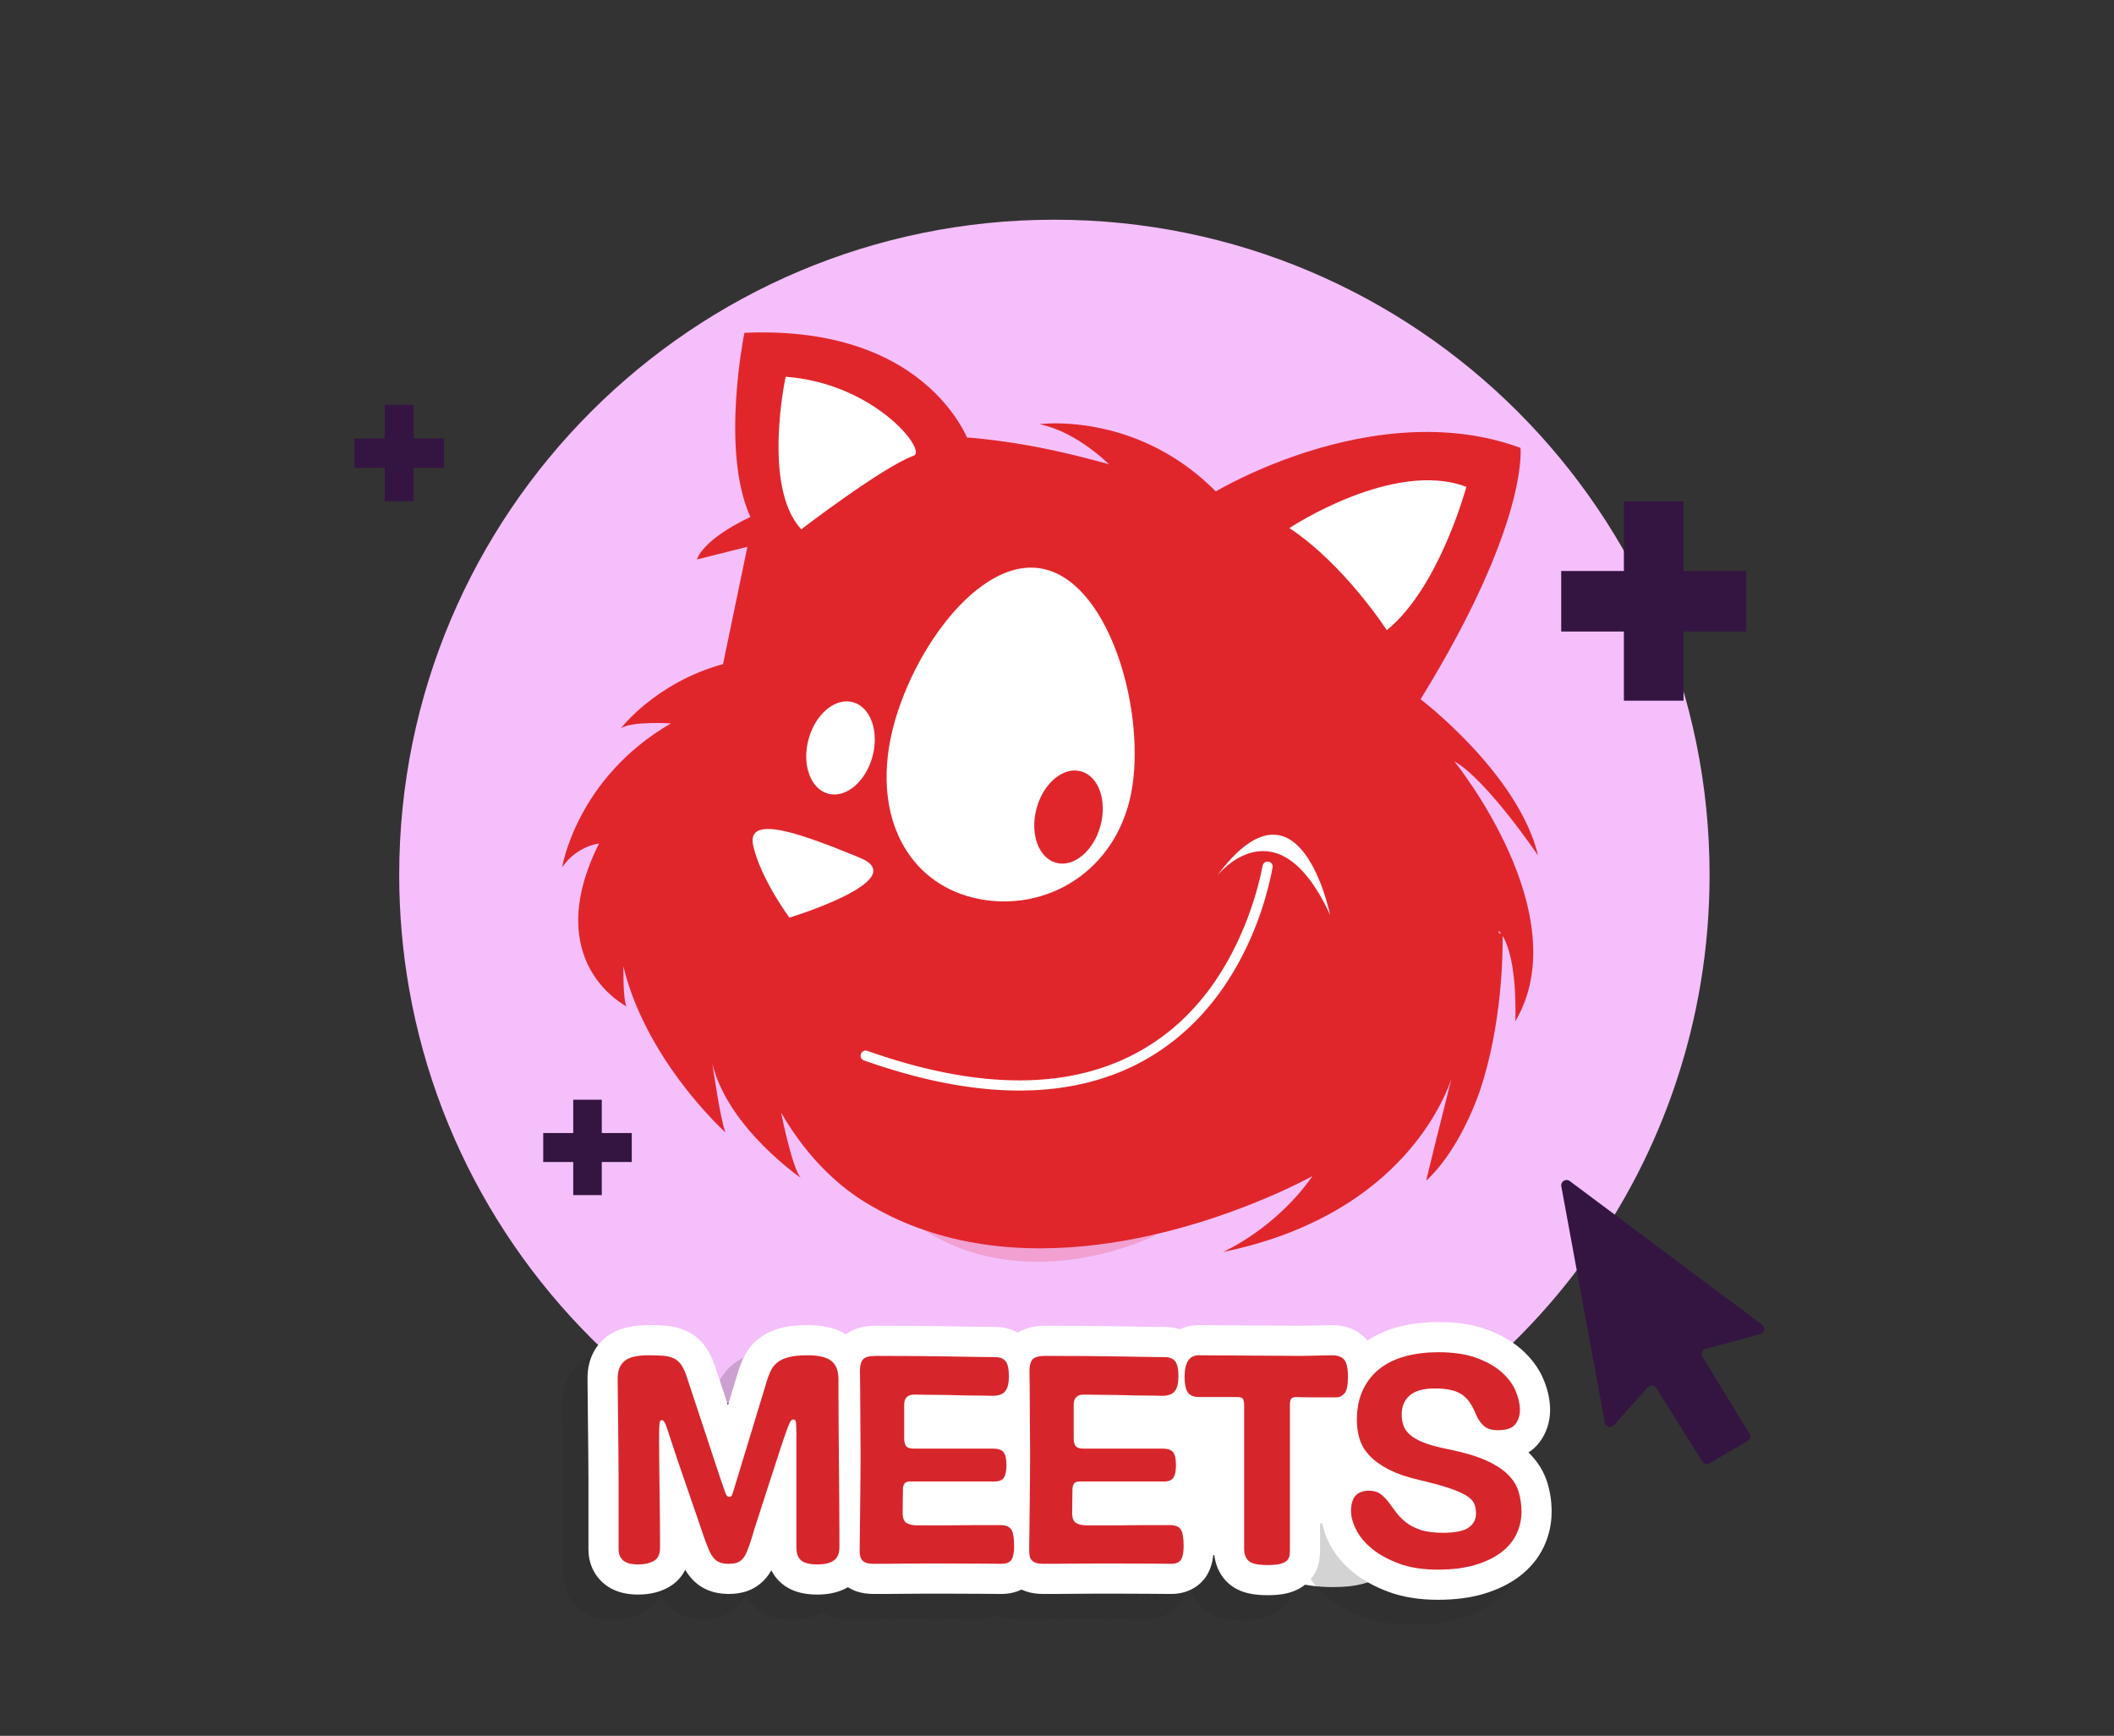
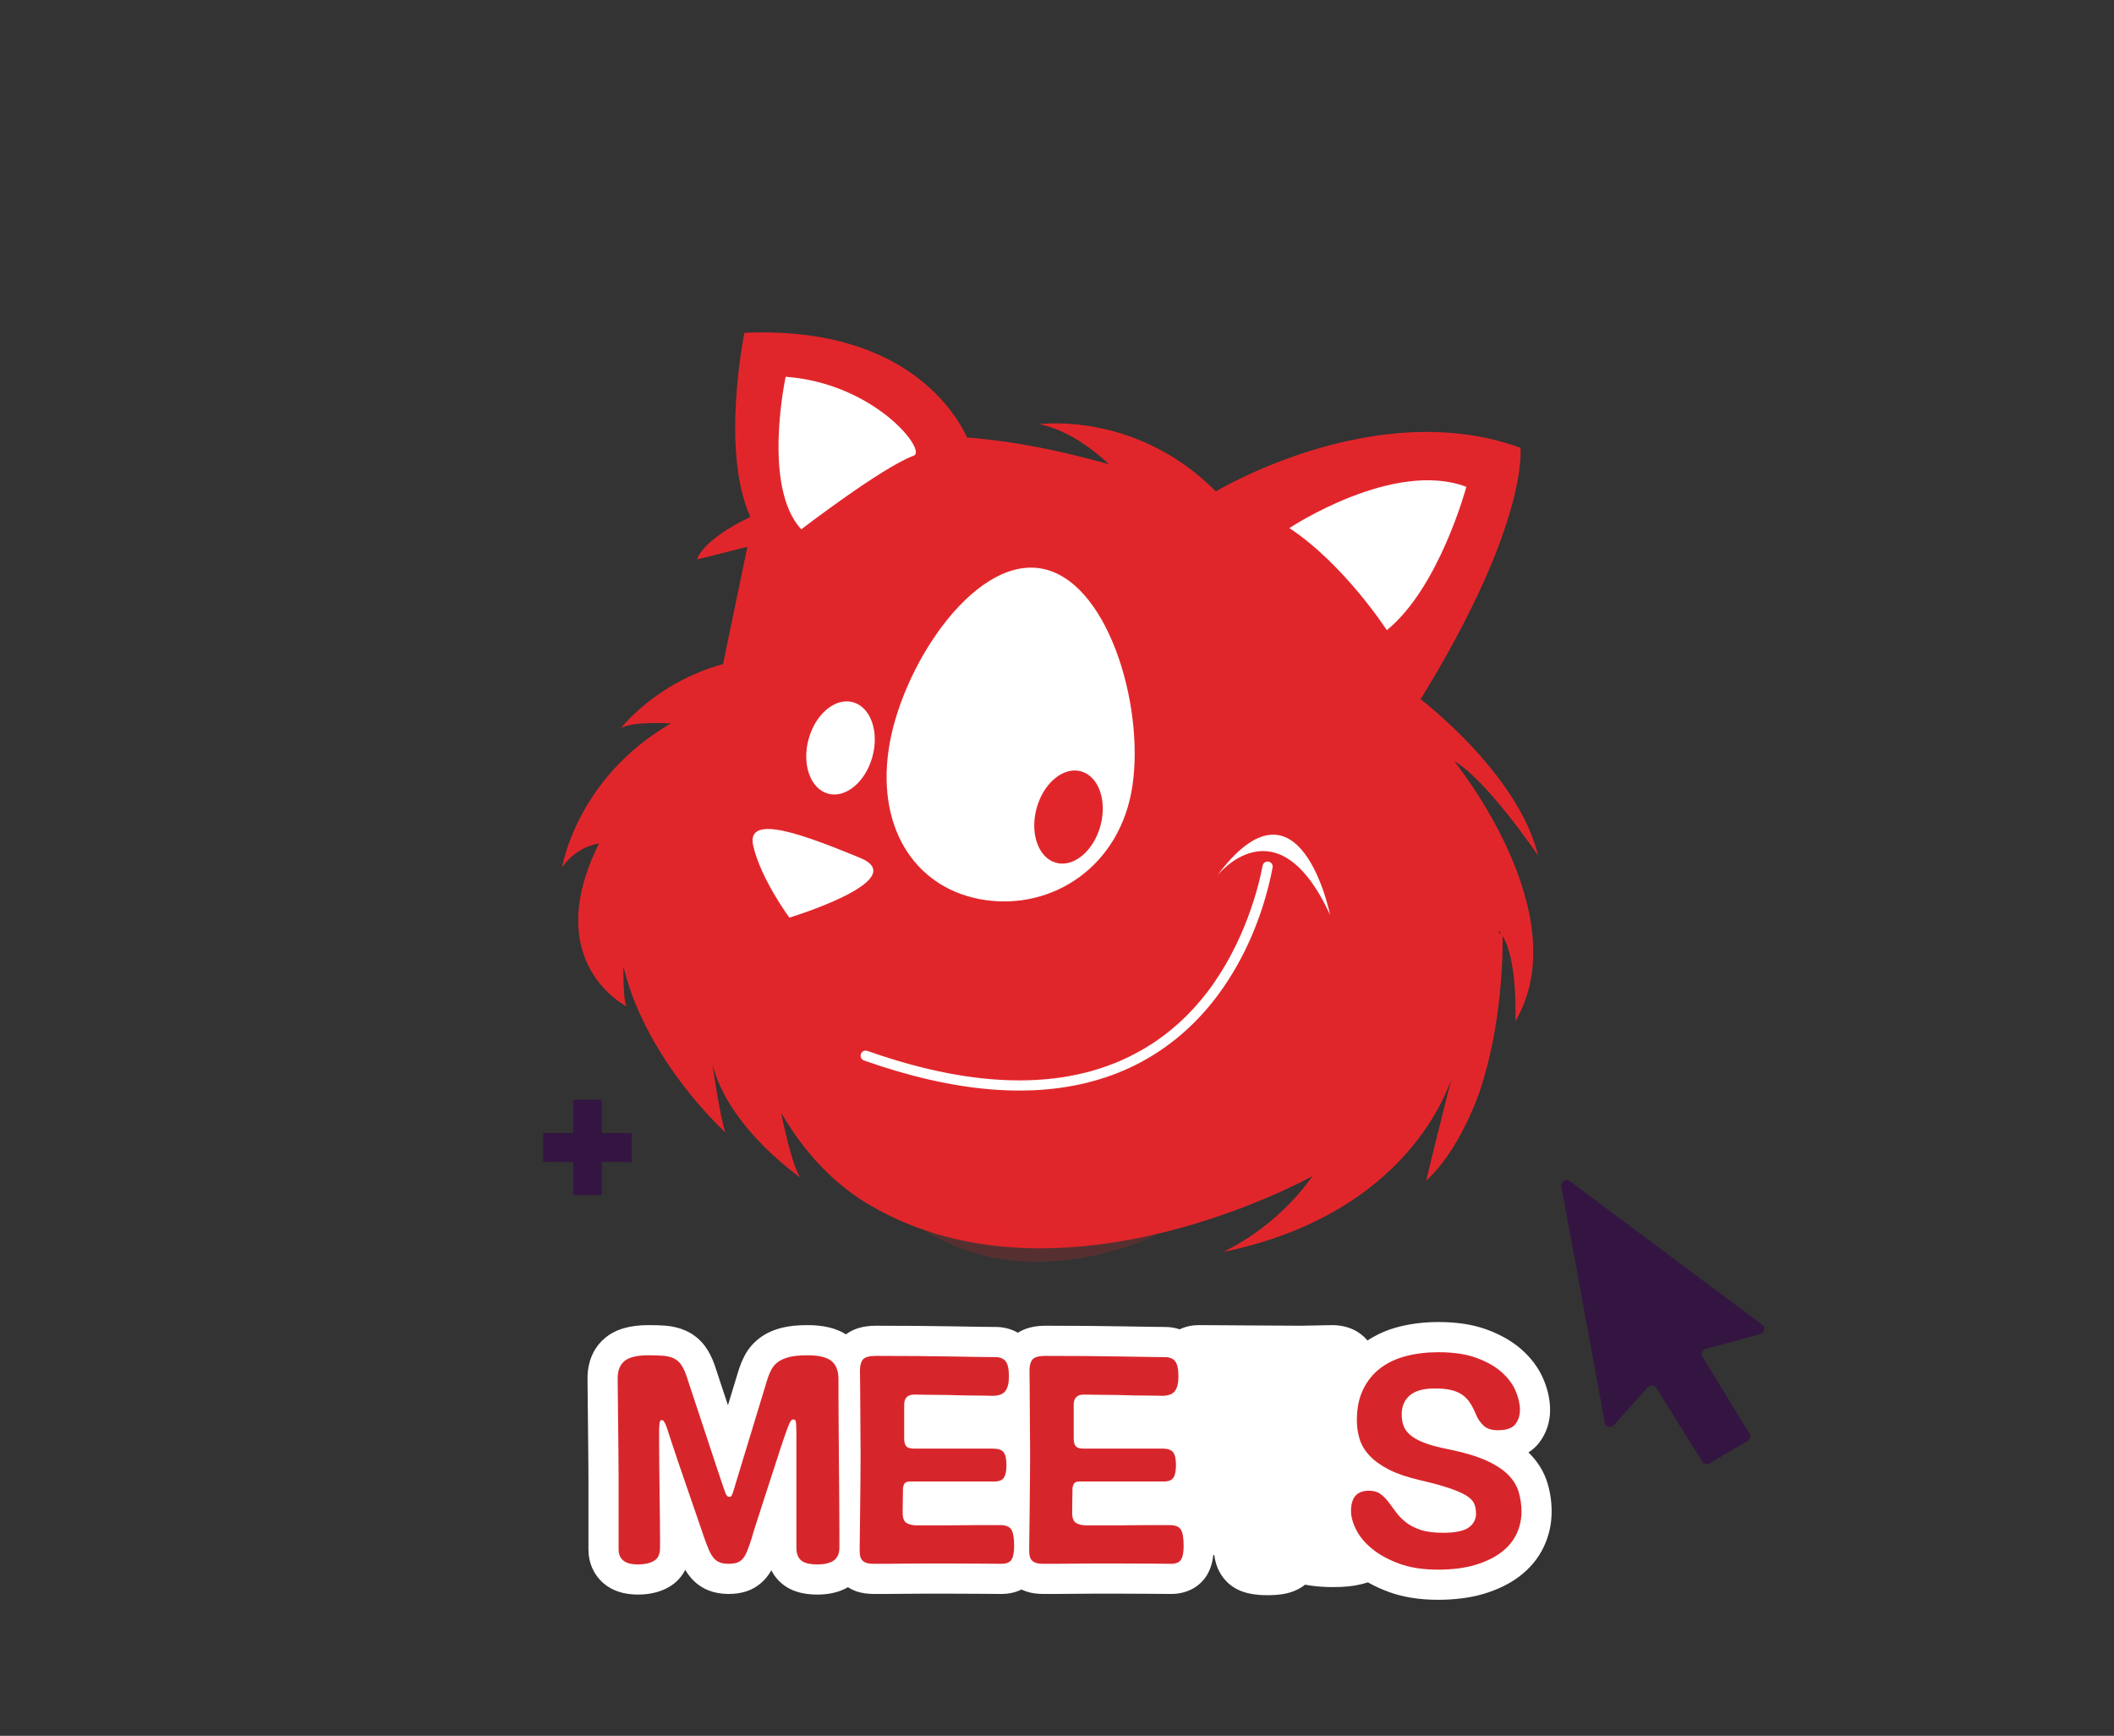
<svg xmlns="http://www.w3.org/2000/svg" viewBox="0 0 341 280">
  <rect x="0" y="0" width="341" height="280" fill="#333333" stroke="none" />
-   <path d="m106.614 225.63c.294.221.599.428.895.646h125.15c.296-.218.601-.425.895-.646 16.91-12.72 29.88-30.4 36.74-50.87 3.55-10.57 5.47-21.88 5.47-33.64 0-58.36-47.31-105.68-105.68-105.68s-105.69 47.32-105.69 105.68c0 6.28.55 12.43 1.601 18.41 4.729 26.92 19.64 50.33 40.62 66.1z" fill="#f5bffb" />
  <path d="m282.197 231.261-7.569-12.405c-.299-.49-.044-1.131.511-1.28l8.81-2.378c.694-.187.867-1.092.291-1.522l-31.03-23.162c-.628-.468-1.504.076-1.362.846l7.015 38.118c.13.706 1.015.953 1.492.416l5.434-6.127c.382-.431 1.07-.373 1.375.115l7.417 11.883c.247.395.764.523 1.166.287l6.151-3.601c.416-.243.551-.781.3-1.192z" fill="#341542" />
  <path d="m118.215 232.553c15.412 8.793 33.248 13.824 52.26 13.824 19.013 0 36.85-5.03 52.263-13.824z" fill="#fff" />
  <path d="m149.023 231.919c.039-.039.078-.074.118-.103.025-.007.062-.017.112-.027-.078.043-.155.086-.23.13v-0z" fill="#fff" />
  <path d="m234.371 241.388c-.394-.335-.908-.697-1.549-1.006.101-.892.152-1.911.152-3.086 0-2.846-1.165-4.65-2.15-5.67-.185-.191-.398-.389-.642-.585.175-.738.263-1.525.263-2.358 0-1.77-.319-3.455-.951-5.015-.676-1.663-1.693-3.113-3.02-4.31-1.29-1.165-2.875-2.054-4.714-2.644-1.638-.524-3.499-.79-5.53-.79-2.082 0-3.986.312-5.664.93-1.759.649-3.293 1.582-4.558 2.774-1.337 1.26-2.349 2.785-3.008 4.534-.597 1.585-.9 3.293-.9 5.077 0 1.349.125 2.527.381 3.596.014.06.029.118.043.177-.541.445-1.042.951-1.499 1.513-.735.905-1.34 1.984-1.799 3.208-.489 1.303-.726 2.744-.726 4.405 0 1.967.382 3.836 1.135 5.55.792 1.811 1.985 3.383 3.543 4.672 1.46 1.21 3.261 2.144 5.351 2.778 1.91.579 4.098.872 6.501.872 1.835 0 3.352-.159 4.637-.486 1.132-.287 2.089-.616 2.922-1.006.618.266 1.292.498 2.047.704 1.098.3 2.287.446 3.635.446 2.591 0 4.57-.629 6.048-1.923 1.145-1.002 2.511-2.886 2.511-6.165 0-2.718-.827-4.801-2.459-6.192v0z" fill="#fff" />
-   <path d="m245.548 243.24c-.553-1.804-1.563-3.435-3.004-4.849-.017-.016-.033-.032-.049-.048.771-.49 1.334-1.059 1.74-1.586 1.145-1.49 1.751-3.312 1.751-5.268 0-1.611-.363-3.283-1.08-4.972-.744-1.752-1.921-3.353-3.502-4.759-1.492-1.325-3.382-2.413-5.621-3.235-2.229-.816-4.793-1.212-7.84-1.212-2.25 0-4.4.26-6.392.774-1.863.48-3.543 1.232-5.032 2.21-.048-.057-.084-.119-.135-.175-.945-1.056-2.68-2.313-5.581-2.313l-4.953.099c-1.547 0-3.022-.008-4.43-.025-1.456-.016-2.86-.025-4.215-.025-1.317 0-2.616-.008-3.901-.025-1.326-.017-2.659-.025-4-.025-1.012 0-2.076.209-3.065.676-.743-.247-1.543-.379-2.384-.379-.353 0-1.124-.008-2.311-.024-1.216-.017-2.702-.041-4.461-.074-1.782-.032-3.755-.058-5.924-.075-2.159-.016-4.35-.025-6.574-.025-1.79 0-3.273.384-4.447 1.129-1.056-.608-2.292-.931-3.627-.931-.353 0-1.124-.008-2.311-.024-1.216-.017-2.702-.041-4.461-.074-1.782-.032-3.755-.058-5.924-.075-2.159-.016-4.35-.025-6.574-.025-1.993 0-3.614.466-4.842 1.389-1.582-.999-3.621-1.488-6.205-1.488-1.593 0-2.918.135-4.051.411-1.357.331-2.546.862-3.529 1.575-1.102.796-1.973 1.806-2.586 2.995-.401.774-.749 1.65-1.028 2.58l-1.632 5.366c-.107-.323-.213-.641-.318-.956-.443-1.327-.828-2.49-1.157-3.495-.333-1.016-.695-2.106-.695-2.106-.426-1.17-.92-2.131-1.513-2.943-.816-1.113-1.864-1.963-3.125-2.531-.988-.443-2.098-.714-3.304-.808-.774-.059-1.649-.088-2.673-.088-3.038 0-5.32.661-6.981 2.025-1.318 1.084-2.888 3.102-2.888 6.555 0 .506.008 1.452.025 2.833l.099 9.353c.017 1.598.025 2.886.025 3.864v11.543c0 2.169.861 4.108 2.421 5.459 1.402 1.216 3.275 1.833 5.565 1.833 1.915 0 3.598-.409 4.998-1.216 1.151-.661 2.043-1.615 2.629-2.774.265.45.554.856.866 1.223.807.956 1.797 1.667 2.93 2.108.946.371 2.019.56 3.19.56 1.045 0 1.967-.132 2.815-.403 1.186-.379 2.257-1.076 3.101-2.024.367-.413.693-.872.987-1.388.415.821.981 1.543 1.685 2.133 1.429 1.199 3.303 1.782 5.728 1.782 1.94 0 3.6-.4 4.946-1.189.446.282.926.52 1.441.692.805.268 1.713.398 2.777.398h1.808c.895 0 1.927-.008 3.093-.025 1.117-.016 2.281-.025 3.495-.025h3.393c2.095 0 3.953.009 5.573.025 1.661.017 2.726.025 3.195.025 1.184 0 2.277-.253 3.228-.718.252.121.512.23.782.32.805.268 1.713.398 2.777.398h1.808c.895 0 1.927-.008 3.093-.025 1.117-.016 2.281-.025 3.495-.025h3.393c2.095 0 3.953.009 5.573.025 1.661.017 2.726.025 3.195.025 2.464 0 4.552-1.073 5.729-2.945.58-.922.937-2.021 1.086-3.326h.168c.254 2.223 1.307 3.656 2.209 4.494 1.899 1.77 4.542 1.975 6.364 1.975 1.273 0 2.274-.098 3.142-.308 1.307-.314 2.41-.885 3.267-1.688 1.023-.951 1.688-2.155 1.926-3.491.097-.558.147-1.166.147-1.806v-4.278h.357c.218 1.064.584 2.144 1.138 3.233.867 1.713 2.161 3.275 3.842 4.644 1.566 1.276 3.5 2.343 5.752 3.172 2.282.839 4.948 1.265 7.922 1.265 2.733 0 5.195-.317 7.316-.941 2.235-.656 4.172-1.593 5.759-2.783 1.751-1.314 3.087-2.917 3.969-4.762.86-1.794 1.296-3.727 1.296-5.743 0-1.598-.23-3.161-.685-4.646z" fill="#282525" opacity=".2" />
  <path d="m249.602 239.185c-.553-1.804-1.563-3.435-3.004-4.849-.017-.016-.033-.032-.049-.048.771-.49 1.334-1.059 1.74-1.586 1.145-1.49 1.751-3.312 1.751-5.268 0-1.611-.363-3.283-1.08-4.972-.744-1.752-1.921-3.353-3.502-4.759-1.492-1.325-3.382-2.413-5.621-3.235-2.229-.816-4.793-1.212-7.84-1.212-2.25 0-4.4.26-6.392.774-1.863.48-3.543 1.232-5.032 2.21-.048-.057-.084-.119-.135-.175-.945-1.056-2.68-2.313-5.581-2.313l-4.953.099c-1.547 0-3.022-.008-4.43-.025-1.456-.016-2.86-.025-4.215-.025-1.317 0-2.616-.008-3.901-.025-1.326-.017-2.659-.025-4-.025-1.012 0-2.076.209-3.065.676-.743-.247-1.543-.379-2.384-.379-.353 0-1.124-.008-2.311-.024-1.216-.017-2.702-.041-4.461-.074-1.782-.032-3.755-.058-5.924-.075-2.159-.016-4.35-.025-6.574-.025-1.79 0-3.273.384-4.447 1.129-1.056-.608-2.292-.931-3.627-.931-.353 0-1.124-.008-2.311-.024-1.216-.017-2.702-.041-4.461-.074-1.782-.032-3.755-.058-5.924-.075-2.159-.016-4.35-.025-6.574-.025-1.993 0-3.614.466-4.842 1.389-1.582-.999-3.621-1.488-6.205-1.488-1.593 0-2.918.135-4.051.411-1.357.331-2.546.862-3.529 1.575-1.102.796-1.973 1.806-2.586 2.995-.401.774-.749 1.65-1.028 2.58l-1.632 5.366c-.107-.323-.213-.641-.318-.956-.443-1.327-.828-2.49-1.157-3.495-.333-1.016-.695-2.106-.695-2.106-.426-1.17-.92-2.131-1.513-2.943-.816-1.113-1.864-1.963-3.125-2.531-.988-.443-2.098-.714-3.304-.808-.774-.059-1.649-.088-2.673-.088-3.038 0-5.32.661-6.981 2.025-1.318 1.084-2.888 3.102-2.888 6.555 0 .506.008 1.452.025 2.833l.099 9.353c.017 1.598.025 2.886.025 3.864v11.543c0 2.169.861 4.108 2.421 5.459 1.402 1.216 3.275 1.833 5.565 1.833 1.915 0 3.598-.409 4.998-1.216 1.151-.661 2.043-1.615 2.629-2.774.265.45.554.856.866 1.223.807.956 1.797 1.667 2.93 2.108.946.371 2.019.56 3.19.56 1.045 0 1.967-.132 2.815-.403 1.186-.379 2.257-1.076 3.101-2.024.367-.413.693-.872.987-1.388.415.821.981 1.543 1.685 2.133 1.429 1.199 3.303 1.782 5.728 1.782 1.94 0 3.6-.4 4.946-1.189.446.282.926.52 1.441.692.805.268 1.713.398 2.777.398h1.808c.895 0 1.927-.008 3.093-.025 1.117-.016 2.281-.025 3.495-.025h3.393c2.095 0 3.953.009 5.573.025 1.661.017 2.726.025 3.195.025 1.184 0 2.277-.253 3.228-.718.252.121.512.23.782.32.805.268 1.713.398 2.777.398h1.808c.895 0 1.927-.008 3.093-.025 1.117-.016 2.281-.025 3.495-.025h3.393c2.095 0 3.953.009 5.573.025 1.661.017 2.726.025 3.195.025 2.464 0 4.552-1.073 5.729-2.945.58-.922.937-2.021 1.086-3.326h.168c.254 2.223 1.307 3.656 2.209 4.494 1.899 1.77 4.542 1.975 6.364 1.975 1.273 0 2.274-.098 3.142-.308 1.307-.314 2.41-.885 3.267-1.688 1.023-.951 1.688-2.155 1.926-3.491.097-.558.147-1.166.147-1.806v-4.278h.357c.218 1.064.584 2.144 1.138 3.233.867 1.713 2.161 3.275 3.842 4.644 1.566 1.276 3.5 2.343 5.752 3.172 2.282.839 4.948 1.265 7.922 1.265 2.733 0 5.195-.317 7.316-.941 2.235-.656 4.172-1.593 5.759-2.783 1.751-1.314 3.087-2.917 3.969-4.762.86-1.794 1.296-3.727 1.296-5.743 0-1.598-.23-3.161-.685-4.646z" fill="#fff" />
  <g fill="#d7262b">
    <path d="m128.463 231.397c0-.561-.008-1.007-.025-1.338-.017-.329-.042-.577-.074-.743-.033-.166-.091-.264-.173-.298-.082-.032-.173-.049-.272-.049-.198 0-.396.223-.594.668-.199.446-.496 1.247-.892 2.403-.133.364-.322.934-.57 1.709-.248.777-.537 1.669-.867 2.675-.33 1.008-.677 2.073-1.04 3.195-.364 1.124-.718 2.222-1.065 3.294-.347 1.074-.669 2.073-.966 2.997-.297.925-.529 1.684-.694 2.278-.264.826-.504 1.504-.718 2.031-.215.529-.455.942-.718 1.239-.264.297-.578.504-.941.619-.364.116-.81.173-1.338.173-.562 0-1.033-.074-1.412-.223-.38-.148-.711-.387-.991-.718-.281-.329-.538-.767-.768-1.312-.231-.545-.496-1.23-.793-2.056-.231-.694-.512-1.519-.842-2.477-.331-.957-.678-1.965-1.041-3.022-.363-1.056-.736-2.138-1.115-3.244s-.735-2.138-1.065-3.096c-.33-.957-.618-1.816-.866-2.576-.248-.759-.438-1.338-.57-1.734-.198-.626-.363-1.131-.495-1.51-.132-.379-.248-.652-.347-.818-.099-.165-.182-.272-.248-.322-.067-.05-.149-.074-.248-.074-.166 0-.272.166-.322.495-.05.331-.074.892-.074 1.684v1.833c0 .958.008 2.08.025 3.369.017 1.288.032 2.658.05 4.112.016 1.453.032 2.824.049 4.112s.025 2.395.025 3.319v1.684c0 1.024-.331 1.726-.991 2.106-.66.38-1.519.569-2.575.569-1.09 0-1.883-.215-2.378-.644-.496-.429-.743-1.023-.743-1.783v-11.543c0-.991-.009-2.295-.025-3.914-.017-1.617-.033-3.244-.049-4.879-.017-1.635-.033-3.129-.05-4.484-.017-1.353-.025-2.278-.025-2.774 0-1.254.371-2.187 1.114-2.799.744-.611 2.039-.916 3.889-.916.892 0 1.66.025 2.304.074.644.05 1.205.182 1.684.397.478.215.874.537 1.189.966.314.429.603 1.007.867 1.733.099.298.314.95.644 1.957.329 1.008.718 2.18 1.164 3.518s.916 2.757 1.412 4.26c.496 1.504.957 2.907 1.387 4.211.428 1.305.8 2.419 1.114 3.343.314.925.503 1.47.569 1.635.166.495.379.743.645.743.198 0 .329-.066.396-.198.066-.132.131-.28.198-.446l5.499-18.081c.198-.66.428-1.246.694-1.759.264-.512.635-.942 1.114-1.288.478-.347 1.09-.611 1.833-.793.743-.181 1.709-.272 2.898-.272 1.816 0 3.104.306 3.864.916.759.611 1.139 1.593 1.139 2.947v2.427c0 1.355.008 2.989.025 4.904.016 1.916.032 3.971.049 6.167.017 2.197.032 4.26.05 6.193.016 1.932.025 3.583.025 4.953v2.502c0 .958-.297 1.651-.892 2.08s-1.486.644-2.675.644c-1.222 0-2.089-.215-2.601-.644-.512-.429-.768-1.106-.768-2.031v-18.279z" />
    <path d="m146.793 238.976c-.463 0-.768.124-.917.371-.148.248-.223.538-.223.867 0 .297-.009.801-.025 1.511-.017.71-.025 1.478-.025 2.304 0 .826.206 1.371.619 1.634.413.264 1.032.397 1.858.397h3.815c.892 0 1.833-.008 2.824-.025.991-.016 1.931-.025 2.823-.025h3.815c.858 0 1.444.231 1.759.694.314.462.47 1.354.47 2.675 0 1.024-.141 1.758-.421 2.204s-.817.669-1.61.669c-.462 0-1.511-.008-3.145-.025s-3.51-.025-5.622-.025h-3.393c-1.239 0-2.427.009-3.567.025s-2.148.025-3.022.025h-1.808c-.529 0-.942-.05-1.239-.149-.298-.099-.529-.247-.694-.446-.166-.198-.272-.428-.322-.693-.049-.264-.074-.546-.074-.843s.007-1.048.025-2.254c.016-1.205.032-2.593.049-4.161.017-1.568.032-3.17.05-4.805.016-1.634.025-3.046.025-4.235 0-1.189-.009-2.494-.025-3.914-.017-1.42-.025-2.782-.025-4.087 0-1.304-.009-2.468-.025-3.492-.017-1.023-.025-1.734-.025-2.13 0-.759.157-1.338.47-1.734.314-.396 1.016-.594 2.106-.594 2.213 0 4.392.009 6.539.025 2.147.017 4.104.042 5.87.074 1.767.033 3.261.058 4.484.074 1.221.017 2.014.025 2.377.025.726 0 1.271.215 1.635.644.363.43.545 1.256.545 2.477 0 1.09-.199 1.882-.595 2.378-.396.495-1.074.743-2.031.743-.132 0-.488-.008-1.065-.025-.578-.017-1.288-.025-2.13-.025-.842 0-1.742-.016-2.7-.049-.958-.032-1.882-.05-2.774-.05s-1.701-.007-2.427-.025c-.727-.016-1.239-.025-1.536-.025-1.09 0-1.634.545-1.634 1.634v5.449c0 .562.107.975.322 1.239.215.264.652.397 1.312.397h12.781c.759 0 1.296.19 1.61.569.314.38.47 1.082.47 2.106 0 .892-.132 1.552-.396 1.981-.265.429-.777.644-1.535.644h-13.623z" />
    <path d="m174.138 238.976c-.463 0-.768.124-.917.371-.148.248-.223.538-.223.867 0 .297-.009.801-.025 1.511-.017.71-.025 1.478-.025 2.304 0 .826.206 1.371.619 1.634.413.264 1.032.397 1.858.397h3.815c.892 0 1.833-.008 2.824-.025.991-.016 1.931-.025 2.823-.025h3.815c.858 0 1.444.231 1.759.694.314.462.47 1.354.47 2.675 0 1.024-.141 1.758-.421 2.204s-.817.669-1.61.669c-.462 0-1.511-.008-3.145-.025s-3.51-.025-5.622-.025h-3.393c-1.239 0-2.427.009-3.567.025s-2.148.025-3.022.025h-1.808c-.529 0-.942-.05-1.239-.149-.298-.099-.529-.247-.694-.446-.166-.198-.272-.428-.322-.693-.049-.264-.074-.546-.074-.843s.007-1.048.025-2.254c.016-1.205.032-2.593.049-4.161.017-1.568.032-3.17.05-4.805.016-1.634.025-3.046.025-4.235 0-1.189-.009-2.494-.025-3.914-.017-1.42-.025-2.782-.025-4.087 0-1.304-.009-2.468-.025-3.492-.017-1.023-.025-1.734-.025-2.13 0-.759.157-1.338.47-1.734.314-.396 1.016-.594 2.106-.594 2.213 0 4.392.009 6.539.025 2.147.017 4.104.042 5.87.074 1.767.033 3.261.058 4.484.074 1.221.017 2.014.025 2.377.025.726 0 1.271.215 1.635.644.363.43.545 1.256.545 2.477 0 1.09-.199 1.882-.595 2.378-.396.495-1.074.743-2.031.743-.132 0-.488-.008-1.065-.025-.578-.017-1.288-.025-2.13-.025-.842 0-1.742-.016-2.7-.049-.958-.032-1.882-.05-2.774-.05s-1.701-.007-2.427-.025c-.727-.016-1.239-.025-1.536-.025-1.09 0-1.634.545-1.634 1.634v5.449c0 .562.107.975.322 1.239.215.264.652.397 1.312.397h12.781c.759 0 1.296.19 1.61.569.314.38.47 1.082.47 2.106 0 .892-.132 1.552-.396 1.981-.265.429-.777.644-1.535.644h-13.623z" />
-     <path d="m200.689 226.741c0-.397-.05-.726-.149-.991s-.413-.397-.941-.397h-6.143c-.925 0-1.553-.264-1.882-.793-.331-.527-.496-1.338-.496-2.427 0-2.345.759-3.517 2.279-3.517 1.32 0 2.633.008 3.938.025 1.304.017 2.625.025 3.963.025s2.725.009 4.161.025c1.437.017 2.947.025 4.533.025l4.904-.099c.892 0 1.543.231 1.957.693.413.463.619 1.387.619 2.775 0 1.387-.191 2.287-.57 2.7-.38.413-.801.619-1.263.619h-3.864c-.826 0-1.684-.017-2.576-.05-.496 0-.801.108-.916.322-.116.215-.173.504-.173.867v23.481c0 .363-.025.686-.074.966-.05.281-.198.537-.446.767-.248.232-.611.405-1.09.52-.479.116-1.148.173-2.007.173-1.553 0-2.568-.223-3.046-.668-.479-.446-.718-1.098-.718-1.957v-23.085z" />
    <path d="m220.801 240.463c.759 0 1.371.166 1.833.495.462.331.892.752 1.288 1.263.397.513.801 1.058 1.214 1.635.413.578.933 1.123 1.561 1.634.626.512 1.419.934 2.377 1.263.957.331 2.18.496 3.666.496 1.982 0 3.369-.28 4.161-.843.793-.561 1.189-1.32 1.189-2.278 0-.627-.107-1.172-.322-1.634-.215-.462-.653-.892-1.313-1.288-.661-.396-1.585-.793-2.774-1.189-1.189-.397-2.774-.825-4.755-1.288-1.982-.462-3.617-1.023-4.904-1.684-1.288-.66-2.321-1.403-3.096-2.229-.777-.825-1.313-1.717-1.61-2.675-.298-.957-.446-1.981-.446-3.071 0-1.915.338-3.567 1.015-4.954.676-1.387 1.601-2.526 2.774-3.418 1.172-.892 2.559-1.543 4.161-1.957 1.601-.413 3.327-.619 5.177-.619 2.444 0 4.5.306 6.167.916 1.668.612 3.022 1.379 4.062 2.304 1.04.925 1.791 1.932 2.254 3.022s.694 2.114.694 3.072c0 .892-.248 1.659-.743 2.303-.496.645-1.437.966-2.824.966-1.024 0-1.801-.255-2.328-.767-.529-.512-.925-1.098-1.189-1.759-.297-.726-.619-1.354-.965-1.882-.347-.528-.768-.966-1.264-1.313-.495-.347-1.098-.602-1.808-.768-.71-.165-1.593-.247-2.65-.247-1.783 0-3.113.371-3.987 1.114-.876.744-1.313 1.759-1.313 3.046 0 .628.082 1.206.248 1.734.165.528.503 1.033 1.015 1.511.512.479 1.263.916 2.254 1.312.991.397 2.329.76 4.013 1.09 2.444.495 4.434 1.082 5.969 1.758 1.536.678 2.733 1.437 3.592 2.279.858.842 1.444 1.775 1.758 2.799.314 1.025.471 2.098.471 3.221 0 1.288-.272 2.502-.818 3.64-.545 1.14-1.379 2.13-2.502 2.973-1.123.842-2.526 1.511-4.211 2.006-1.684.496-3.666.744-5.944.744-2.411 0-4.492-.322-6.243-.966-1.75-.645-3.203-1.437-4.359-2.378-1.157-.942-2.015-1.965-2.576-3.071-.562-1.106-.843-2.122-.843-3.047 0-2.179.957-3.269 2.873-3.269z" />
  </g>
  <path d="m241.573 76.652-13.36 29.009-1.46 15.124-3.603 31.929-1.691 15.019c-3.214-1.323-6.47-2.521-9.768-3.581-3.004-.966-6.039-1.827-9.095-2.584-.714-.189-1.449-.357-2.153-.536-1.25-.294-2.51-.567-3.771-.819-.609-.116-1.208-.242-1.807-.347-7.951-1.502-16.017-2.332-24.104-2.458-.651-.011-1.292-.021-1.943-.021-8.875-.021-17.781.798-26.562 2.437-.746.137-1.47.273-2.195.431-3.792.767-7.562 1.681-11.291 2.762l-9.463-9.589-7.121-30.227 12.446-30.206-.536-39.365 18.716 12.835 36.96 25.396 20.008-10.744h.011l.788-.42 1.449-.777 5.157-2.773 2.09-.557 23.348-6.228 8.949 6.291z" fill="#fff" />
  <path d="m248.106 138.01c-3.203-13.265-18.958-25.218-18.958-25.218 17.55-28.484 16.112-40.552 16.112-40.552-12.961-4.758-26.719-2.048-36.361 1.292-2.689.935-5.052 1.912-6.995 2.794-.504.231-.987.452-1.439.672-2.752 1.313-4.348 2.269-4.348 2.269-.399-.41-.809-.798-1.218-1.166-2.437-2.269-4.947-4.012-7.415-5.357-.452-.252-.903-.483-1.355-.704-2.531-1.25-4.978-2.09-7.226-2.657-.483-.116-.966-.231-1.428-.326h-.011c-3.655-.767-6.638-.809-8.308-.746-.945.042-1.481.116-1.481.116.441.084.872.2 1.302.326 2.983.882 5.682 2.647 7.499 4.065.483.368.903.714 1.25 1.008.735.641 1.155 1.061 1.155 1.061-.452-.126-.903-.252-1.344-.368-.483-.137-.956-.263-1.418-.378-3.025-.798-5.85-1.449-8.497-1.964-.494-.095-.977-.179-1.46-.273-2.752-.494-5.294-.861-7.636-1.103h-.011c-.525-.053-1.05-.105-1.544-.158h-.011c-.326-.021-.651-.053-.966-.073-.63-1.344-1.891-3.645-4.138-6.113-4.474-4.926-12.835-10.556-27.759-10.829-1.292-.021-2.626-.011-4.012.053 0 0-3.928 18.989.956 29.702-7.951 3.792-8.612 6.858-8.612 6.858l8.129-2.038-3.928 18.916c-10.829 2.972-16.469 10.345-16.469 10.345 1.859-1.176 8.066-.777 8.066-.777-15.261 8.833-17.55 23.211-17.55 23.211 2.374-3.456 5.945-3.833 5.945-3.833-9.6 19.252 4.443 26.268 4.443 26.268-.599-1.04-.504-6.459-.504-6.459 1.285 5.399 3.719 10.313 6.33 14.438-.002.001-.005.002-.007.003.1.158.202.308.302.464.064.099.127.205.191.303.002-.001.003-.001.005-.002 4.498 6.871 9.333 11.314 9.647 11.597-.798-1.838-2.122-11.091-2.122-11.091 2.51 10.345 14.284 18.422 14.284 18.422-1.344-1.376-3.088-9.988-3.193-10.534 4.621 8.003 10.051 12.341 13.748 14.578.252.158.504.294.735.431.137.073.263.157.399.221 2.647 1.523 5.367 2.741 8.129 3.676 12.498 4.327 25.795 3.35 36.907.83h.01c14.505-3.298 25.312-9.243 25.774-9.495-5.829 8.329-13.927 12.015-14.431 12.236 27.269-5.577 35.176-23.08 36.838-27.883-.724 2.892-4.022 16.073-4.058 16.393 3.834-3.55 6.774-9.211 8.591-14.295 3.739-10.976 3.781-22.833 3.739-25.207 2.51 4.128 2.048 13.79 2.048 13.79 10.083-17.109-9.358-41.35-9.841-41.949 5.231 2.951 13.517 15.208 13.517 15.208zm-11.574-59.478s-4.359 16.269-12.835 23.117c0 0-6.837-10.597-15.712-16.468 0 0 16.784-11.133 28.547-6.648zm-68.857 13.129c10.87 1.575 16.92 21.857 15.009 34.996-1.912 13.139-12.898 20.113-23.758 18.527-10.871-1.575-17.498-11.112-15.586-24.241 1.901-13.139 13.475-30.858 24.335-29.282zm-40.94-30.889c14.347 1.071 22.854 11.931 20.659 12.729-5.073 1.849-18.139 11.879-18.139 11.879-6.375-6.848-2.521-24.608-2.521-24.608zm107.471 112.918c-.001-0-.001-.001-.002-.001.01-.034.017-.058.022-.08zm7.914-23.139h0-.326c-.021-.284-.031-.431-.031-.431.126.126.242.273.357.431z" fill="#e1262b" />
  <path d="m138.676 138.349c8.725 3.564-11.34 9.671-11.34 9.671s-4.565-6.133-5.832-11.568c-1.266-5.437 8.449-1.668 17.172 1.897z" fill="#fff" />
  <path d="m196.311 141.276c13.374-17.993 18.236 6.296 18.236 6.296-8.564-18.599-18.236-6.296-18.236-6.296z" fill="#fff" />
  <path d="m205.275 139.942c-.588 3.172-2.132 9.463-5.787 15.901-.872 1.544-1.912 3.14-2.92 4.516-.765.326-1.269-.05-1.785-.378 6.018-7.94 8.255-16.983 8.885-20.344.084-.441.515-.735.956-.651.441.084.735.504.651.956z" fill="#fff" />
  <ellipse cx="172.351" cy="131.669" fill="#e1262b" rx="7.647" ry="5.342" transform="matrix(.261 -.965 .965 .261 .314 263.749)" />
  <ellipse cx="135.58" cy="120.54" fill="#fff" rx="7.647" ry="5.342" transform="matrix(.261 -.965 .965 .261 -16.129 220.02)" />
  <path d="m186.483 199.223s-20.126 10.251-37.478-.84z" fill="#e1262b" opacity=".2" />
  <path d="m196.568 160.36c-3.214 4.359-7.079 7.846-11.532 10.419-2.416 1.397-4.999 2.51-7.73 3.329-10.482 3.182-23.201 2.164-37.937-3.046-.431-.147-.651-.62-.504-1.05.158-.42.62-.651 1.05-.494 18.097 6.396 33.011 6.344 44.301-.168 4.422-2.542 7.877-5.85 10.566-9.369.599.116 1.197.252 1.785.378z" fill="#fff" />
  <path d="m97.07 182.766h4.839v4.672h-4.839v5.34h-4.605v-5.34h-4.839v-4.672h4.839v-5.373h4.605z" fill="#341542" />
-   <path d="m271.565 92.106h10.111v9.763h-10.111v11.157h-9.622v-11.157h-10.111v-9.763h10.111v-11.227h9.622z" fill="#341542" />
-   <path d="m66.723 70.73h4.894v4.725h-4.894v5.4h-4.657v-5.4h-4.894v-4.725h4.894v-5.434h4.657z" fill="#341542" />
</svg>